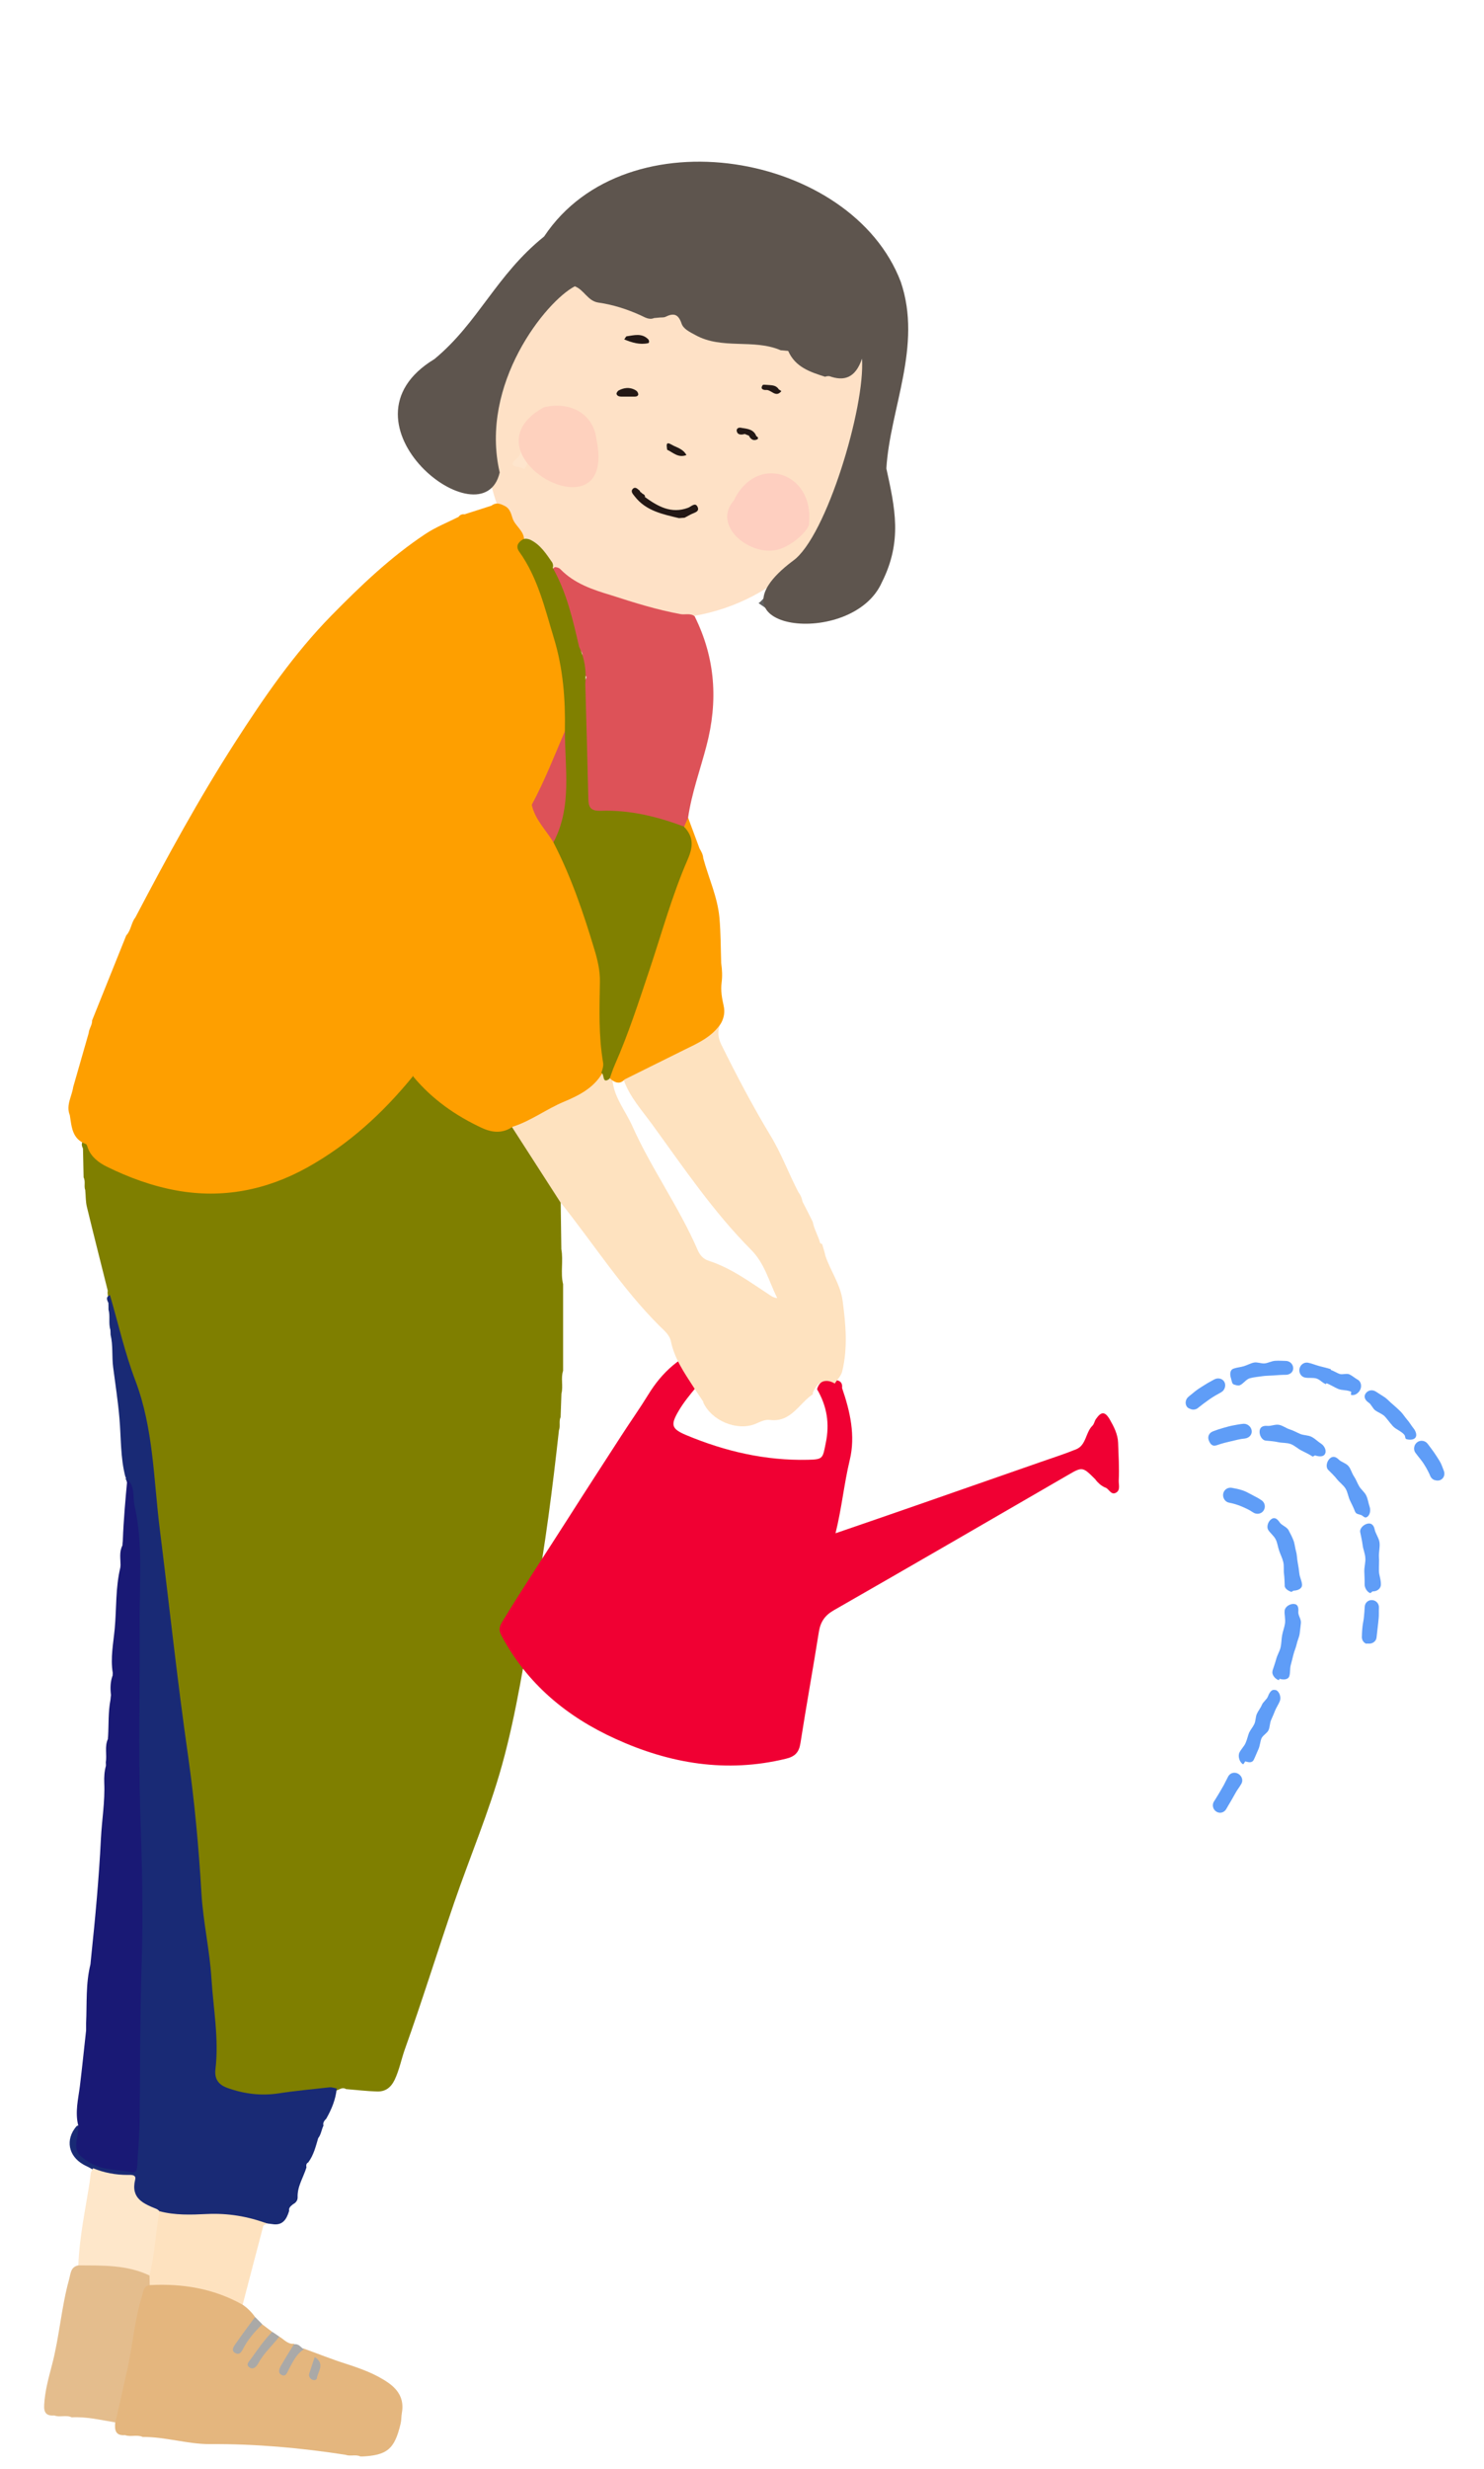
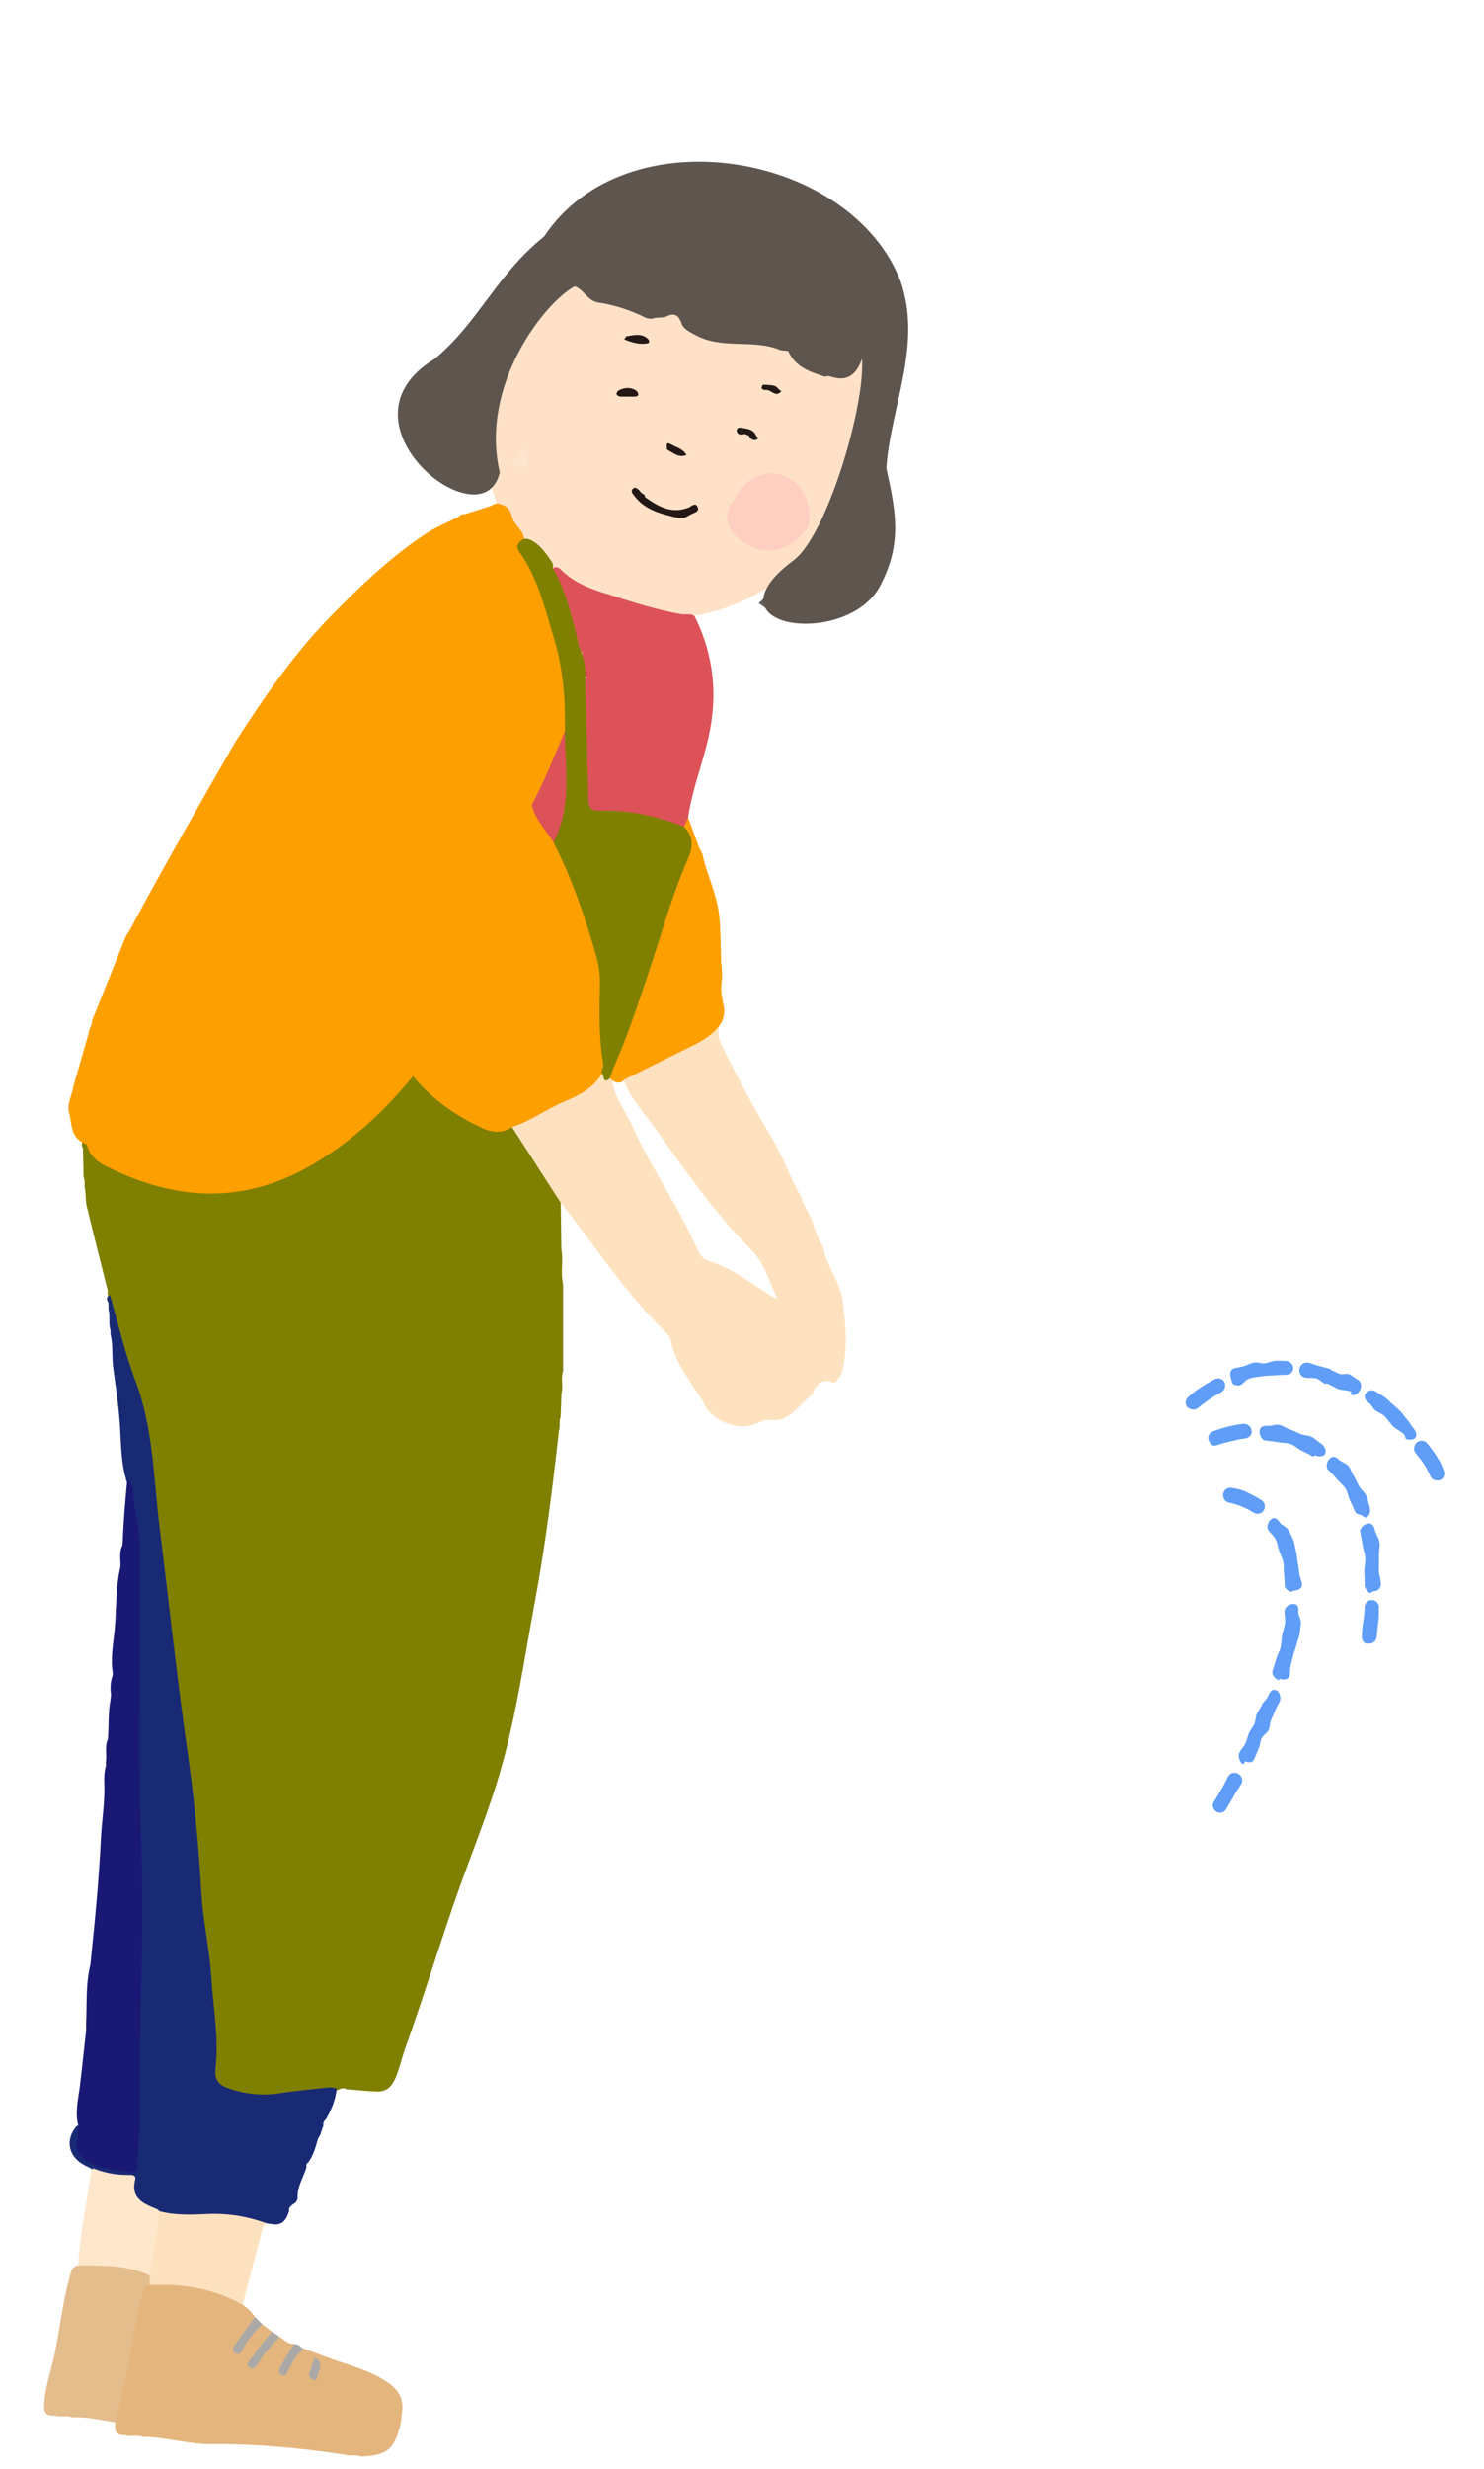
<svg xmlns="http://www.w3.org/2000/svg" width="101" height="168" viewBox="0 0 101 168" fill="none">
  <g clip-path="url(#clip0_110_928)">
    <path d="M58.531 28.524C59.781 19.43 56.011 26.484 50.009 20.758C38.26 17.587 28.651 16.493 33.593 33.587C37.406 46.769 57.691 44.298 58.531 28.524ZM39.75 36.594C39.743 36.573 39.75 36.566 39.75 36.594V36.594Z" fill="#FEE1C6" />
    <path d="M38.211 94.809C38.19 95.346 38.176 95.882 38.154 96.419C38.02 96.701 38.154 97.026 38.042 97.308C37.604 101.255 37.11 105.188 36.382 109.1C35.697 112.771 35.175 116.464 34.172 120.072C33.29 123.256 31.998 126.292 30.924 129.413C29.781 132.745 28.743 136.106 27.557 139.418C27.317 140.095 27.182 140.816 26.865 141.493C26.596 142.051 26.222 142.312 25.664 142.298C24.958 142.277 24.252 142.192 23.553 142.136C23.221 141.931 22.974 142.327 22.664 142.256C21.421 142.39 20.185 142.524 18.943 142.665C17.679 142.807 16.45 142.743 15.278 142.207C14.706 141.945 14.424 141.536 14.452 140.9C14.558 138.542 14.375 136.184 14.05 133.861C13.626 130.839 13.414 127.796 13.139 124.76C12.828 121.336 12.285 117.939 11.882 114.522C11.317 109.65 10.633 104.786 10.244 99.893C10.117 98.262 9.813 96.673 9.298 95.099C8.571 92.889 7.9 90.657 7.399 88.377C7.349 88.193 7.3 88.01 7.335 87.819C6.862 85.92 6.375 84.02 5.916 82.121C5.824 81.754 5.838 81.359 5.803 80.977C5.697 80.695 5.838 80.384 5.69 80.109C5.676 79.452 5.662 78.803 5.648 78.146C5.57 77.984 5.521 77.814 5.641 77.652C5.718 77.624 5.838 77.595 5.867 77.666C6.311 78.619 7.342 78.767 8.112 79.276C8.55 79.565 9.065 79.728 9.602 79.756C11.155 79.834 12.736 79.777 14.24 79.488C17.192 78.923 19.635 77.341 21.612 75.082C23.617 72.787 24.838 70.048 25.94 67.245C26.053 66.962 26.088 66.644 26.335 66.433C26.695 66.299 26.978 66.517 27.267 66.666C28.75 67.421 30.36 67.612 31.984 67.76C32.669 67.824 33.205 67.499 33.706 67.089C34.038 66.99 34.292 67.174 34.539 67.344C35.832 68.233 37.046 69.243 38.416 70.034C38.642 70.161 38.917 70.309 38.853 70.662C38.846 70.817 38.832 70.973 38.825 71.128C38.656 71.453 38.825 71.82 38.705 72.152C38.691 73.366 38.67 74.581 38.656 75.795C38.493 76.063 38.656 76.381 38.529 76.656C38.493 77.496 38.126 78.287 38.162 79.142C38.027 79.883 38.042 80.631 38.154 81.373C38.169 82.58 38.19 83.787 38.204 84.995C38.352 85.786 38.133 86.591 38.324 87.374C38.324 89.337 38.324 91.3 38.324 93.263C38.154 93.771 38.345 94.301 38.211 94.816V94.809Z" fill="#7F7F00" />
-     <path d="M74.566 100.669C73.669 99.772 73.676 99.779 72.631 100.387C67.343 103.451 62.062 106.515 56.759 109.551C56.152 109.897 55.848 110.328 55.735 111.006C55.333 113.54 54.874 116.061 54.478 118.596C54.38 119.231 54.104 119.514 53.476 119.662C49.437 120.643 45.596 119.994 41.889 118.306C38.578 116.802 35.881 114.571 34.137 111.295C33.939 110.928 33.961 110.709 34.179 110.349C35.613 107.984 37.152 105.682 38.635 103.352C39.842 101.453 41.071 99.567 42.292 97.675C42.892 96.743 43.535 95.84 44.121 94.886C45.046 93.375 46.324 92.182 48.103 91.66C48.533 91.984 48.533 92.436 48.484 92.909C47.82 93.997 46.86 94.858 46.203 95.967C45.632 96.934 45.667 97.209 46.719 97.647C49.36 98.749 52.099 99.384 54.973 99.32C56.039 99.299 55.989 99.222 56.201 98.177C56.477 96.856 56.279 95.663 55.608 94.519C55.764 93.961 56.18 93.82 56.688 93.87C57.027 93.898 57.366 93.954 57.31 94.434C57.861 96.03 58.235 97.689 57.832 99.342C57.444 100.958 57.289 102.611 56.865 104.319C58.856 103.634 60.734 102.992 62.612 102.335C65.345 101.382 68.077 100.429 70.81 99.476C71.621 99.193 72.441 98.932 73.238 98.607C73.937 98.325 73.874 97.463 74.354 96.997C74.467 96.891 74.488 96.694 74.58 96.56C74.905 96.094 75.166 95.945 75.533 96.581C75.823 97.089 76.077 97.584 76.098 98.169C76.126 99.024 76.183 99.885 76.14 100.732C76.126 101.001 76.274 101.396 75.943 101.566C75.59 101.742 75.477 101.262 75.194 101.198C74.933 101.078 74.735 100.895 74.559 100.676L74.566 100.669Z" fill="#F00033" />
    <path d="M47.877 95.388C47.658 95.063 47.446 94.738 47.227 94.413C46.585 93.418 45.907 92.451 45.66 91.257C45.568 90.805 45.187 90.516 44.876 90.205C42.313 87.642 40.371 84.578 38.119 81.768C37.018 80.059 35.916 78.351 34.815 76.635C35.478 76.021 36.319 75.682 37.095 75.286C38.409 74.616 39.8 74.1 40.816 72.963C41.198 72.865 41.169 73.5 41.565 73.387C41.628 73.429 41.671 73.493 41.692 73.571C41.833 74.714 42.574 75.59 43.026 76.593C44.325 79.508 46.211 82.107 47.481 85.044C47.63 85.39 47.863 85.665 48.23 85.778C49.783 86.28 51.075 87.254 52.417 88.129C52.53 88.2 52.636 88.285 52.897 88.32C52.318 87.148 52.05 85.969 51.111 85.023C48.541 82.439 46.507 79.417 44.375 76.487C43.676 75.526 42.864 74.637 42.454 73.493C42.504 73.182 42.73 73.027 42.991 72.921C44.636 72.286 46.105 71.283 47.721 70.605C48.279 70.372 48.42 69.673 49.063 69.61C48.809 70.118 48.851 70.591 49.105 71.099C50.143 73.196 51.231 75.265 52.438 77.263C53.186 78.492 53.674 79.84 54.337 81.111C54.486 81.302 54.577 81.521 54.62 81.761C54.853 82.213 55.086 82.665 55.312 83.124C55.41 83.632 55.686 84.084 55.82 84.578C55.862 84.606 55.912 84.627 55.954 84.641C56.032 84.91 56.124 85.178 56.18 85.454C56.533 86.491 57.204 87.388 57.352 88.525C57.564 90.121 57.705 91.702 57.324 93.291C57.239 93.637 56.985 93.849 56.816 94.131C56.187 93.75 55.629 93.99 55.312 94.781C55.312 94.809 55.333 94.851 55.326 94.858C54.38 95.48 53.843 96.786 52.417 96.609C52.035 96.56 51.725 96.75 51.393 96.885C50.136 97.379 48.42 96.659 47.856 95.402L47.877 95.388Z" fill="#FEE2BF" />
    <path d="M7.483 88.115C8.048 90.05 8.493 92.034 9.206 93.912C10.449 97.188 10.449 100.627 10.873 104.023C11.515 109.156 12.059 114.296 12.793 119.415C13.238 122.535 13.527 125.677 13.711 128.826C13.824 130.754 14.269 132.66 14.389 134.588C14.516 136.649 14.911 138.704 14.664 140.78C14.586 141.451 14.869 141.832 15.462 142.051C16.599 142.46 17.756 142.609 18.971 142.425C20.115 142.248 21.273 142.143 22.431 142.015C22.586 142.001 22.755 142.065 22.918 142.093C22.847 142.834 22.572 143.505 22.205 144.148C22.078 144.282 21.957 144.416 22.014 144.621C21.88 144.896 21.852 145.221 21.661 145.468V145.454C21.491 146.033 21.35 146.626 20.976 147.127C20.828 147.198 20.835 147.332 20.856 147.466C20.651 148.144 20.228 148.751 20.256 149.5C20.263 149.683 20.15 149.867 19.959 149.959C19.811 150.079 19.635 150.192 19.677 150.425C19.508 150.989 19.239 151.441 18.533 151.321C18.427 151.307 18.314 151.293 18.208 151.279C15.829 150.658 13.358 151.131 10.964 150.665C10.548 150.509 10.159 150.29 9.771 150.086C9.326 149.853 9.001 149.514 9.001 148.991C9.001 148.363 8.677 148.215 8.112 148.172C7.476 148.13 6.848 147.996 6.304 147.622C6.114 147.459 5.874 147.389 5.662 147.261C4.645 146.675 4.447 145.574 5.182 144.691C5.302 144.543 5.415 144.649 5.492 144.783C5.514 144.861 5.542 144.946 5.542 145.03C5.556 146.534 5.951 147.085 7.427 147.304C9.298 147.579 9.114 147.6 9.206 145.849C9.354 142.969 9.185 140.081 9.298 137.2C9.418 134.122 9.517 131.043 9.425 127.965C9.192 120.34 9.326 112.707 9.263 105.082C9.249 103.67 8.938 102.279 8.655 100.895C8.627 100.796 8.599 100.704 8.55 100.612C8.585 100.563 8.578 100.521 8.535 100.485C8.189 99.172 8.246 97.809 8.126 96.468C8.027 95.317 7.851 94.18 7.702 93.036C7.603 92.295 7.702 91.547 7.526 90.812C7.526 90.699 7.519 90.586 7.512 90.473C7.37 90.029 7.512 89.549 7.385 89.104C7.385 88.948 7.385 88.8 7.378 88.645C7.265 88.426 7.187 88.221 7.505 88.108L7.483 88.115Z" fill="#192A75" />
    <path d="M8.521 165.676C7.851 165.739 7.787 165.323 7.844 164.807C7.702 164.638 7.709 164.447 7.752 164.256C8.408 161.595 8.733 158.862 9.418 156.207C9.524 155.798 9.658 155.403 10.145 155.282C11.889 155.106 13.584 155.304 15.215 155.946C15.702 156.137 16.217 156.306 16.507 156.801C16.839 157.026 17.121 157.309 17.354 157.634C17.404 158.17 16.959 158.446 16.726 158.841C16.549 159.138 16.246 159.363 16.175 159.794C16.832 159.279 16.966 158.333 17.841 158.135C18.067 158.304 18.293 158.474 18.519 158.65C18.519 159.251 17.926 159.476 17.707 159.942C17.58 160.218 17.34 160.423 17.135 160.91C17.863 160.183 18.173 159.314 19.006 158.975C19.331 159.159 19.578 159.512 20.016 159.462C20.03 159.498 20.044 159.533 20.058 159.568C19.945 160.161 19.416 160.578 19.275 161.305C19.776 160.747 19.903 160.041 20.553 159.794C20.588 159.794 20.63 159.794 20.666 159.787C21.619 160.133 22.565 160.514 23.525 160.818C24.549 161.15 25.551 161.503 26.448 162.131C27.161 162.64 27.507 163.275 27.352 164.158C27.309 164.398 27.324 164.652 27.267 164.892C26.851 166.65 26.349 167.067 24.542 167.137C24.217 166.968 23.85 167.144 23.518 167.017C20.461 166.544 17.396 166.269 14.29 166.29C12.758 166.297 11.254 165.789 9.708 165.803C9.326 165.626 8.903 165.817 8.521 165.683V165.676Z" fill="#E4B67E" />
    <path d="M8.655 100.655C9.22 101.128 9.023 101.841 9.157 102.434C9.764 105.11 9.475 107.843 9.503 110.547C9.538 114.769 9.404 118.991 9.545 123.206C9.665 126.645 9.75 130.083 9.644 133.508C9.531 137.08 9.538 140.653 9.503 144.233C9.496 145.242 9.397 146.245 9.347 147.255C9.333 147.551 9.326 147.876 8.924 147.791C7.992 147.587 7.003 147.685 6.121 147.142C5.203 146.577 5.055 146.365 5.281 145.257C5.323 145.045 5.309 144.819 5.323 144.6C5.097 143.703 5.323 142.828 5.436 141.945C5.591 140.681 5.718 139.41 5.86 138.14C5.86 137.977 5.86 137.815 5.86 137.652C5.923 136.318 5.824 134.969 6.156 133.649C6.17 133.501 6.184 133.352 6.198 133.211C6.481 130.507 6.735 127.803 6.869 125.085C6.933 123.821 7.152 122.564 7.095 121.293C7.081 120.905 7.102 120.523 7.208 120.142C7.208 120.064 7.208 119.98 7.201 119.902C7.286 119.38 7.109 118.829 7.342 118.321C7.342 118.264 7.349 118.208 7.356 118.151C7.406 117.318 7.356 116.478 7.519 115.652C7.526 115.546 7.54 115.44 7.554 115.327C7.498 114.875 7.505 114.423 7.667 113.985C7.667 113.929 7.667 113.872 7.674 113.816C7.505 112.806 7.716 111.804 7.808 110.808C7.935 109.424 7.858 108.012 8.19 106.649C8.19 106.6 8.197 106.544 8.204 106.494C8.204 106.042 8.105 105.583 8.331 105.153C8.338 105.04 8.345 104.927 8.359 104.821C8.408 103.43 8.535 102.046 8.663 100.662L8.655 100.655Z" fill="#191975" />
    <path d="M47.291 41.961C48.696 44.799 48.88 47.729 48.075 50.772C47.651 52.389 47.072 53.971 46.832 55.63C46.832 55.863 46.811 56.089 46.62 56.258C46.013 56.385 45.483 56.082 44.933 55.941C43.612 55.609 42.285 55.383 40.922 55.355C40.054 55.34 39.934 55.213 39.849 54.338C39.665 52.46 39.764 50.582 39.729 48.696C39.715 47.976 39.553 47.263 39.672 46.543C39.715 46.352 40.026 46.098 39.863 45.999C38.289 45.046 40.294 44.912 39.397 44.163C38.924 43.479 38.952 42.645 38.719 41.89C38.458 41.05 38.246 40.196 37.78 39.433C37.632 39.186 37.371 38.875 37.759 38.586C37.9 38.586 38.041 38.628 38.14 38.727C39.101 39.715 40.35 40.125 41.621 40.506C43.167 41.008 44.714 41.488 46.316 41.784C46.641 41.841 47.001 41.692 47.298 41.947L47.291 41.961Z" fill="#DD5258" />
    <path d="M46.564 56.237C46.655 56.039 46.74 55.834 46.832 55.637C47.093 56.336 47.347 57.028 47.609 57.727C47.729 57.931 47.849 58.143 47.863 58.39C48.23 59.746 48.837 61.031 48.964 62.443C49.056 63.467 49.049 64.498 49.084 65.529C49.148 65.973 49.169 66.411 49.112 66.856C49.042 67.392 49.134 67.915 49.254 68.445C49.346 68.854 49.275 69.242 49.077 69.61C48.463 70.563 47.467 70.986 46.507 71.459C45.173 72.116 43.838 72.787 42.511 73.443C42.228 73.754 41.932 73.698 41.628 73.472C41.6 73.436 41.565 73.408 41.522 73.387C41.311 73.02 41.494 72.681 41.628 72.356C43.323 68.226 44.594 63.954 45.999 59.725C46.027 59.647 46.048 59.562 46.084 59.492C46.564 58.454 47.114 57.423 46.571 56.23L46.564 56.237Z" fill="#FE9F00" />
    <path d="M10.188 155.473C9.757 155.544 9.764 155.897 9.665 156.214C9.164 157.817 9.037 159.497 8.684 161.128C8.416 162.357 8.126 163.586 7.851 164.814C6.862 164.652 5.888 164.412 4.878 164.468C4.497 164.284 4.08 164.489 3.692 164.341C3.155 164.383 2.972 164.15 3.007 163.614C3.057 162.675 3.311 161.771 3.544 160.881C4.045 158.968 4.172 156.991 4.702 155.085C4.808 154.717 4.793 154.223 5.337 154.131C7.053 153.694 8.698 153.814 10.244 154.753C10.378 155.007 10.378 155.247 10.195 155.473H10.188Z" fill="#E4BD8D" />
    <path d="M10.188 155.473C10.188 155.254 10.181 155.035 10.174 154.816C10.145 153.319 10.195 151.837 10.858 150.446C11.91 150.728 13.005 150.686 14.064 150.636C15.504 150.566 16.86 150.792 18.187 151.286C18.095 151.342 17.94 151.378 17.919 151.448C17.446 153.235 16.98 155.021 16.514 156.807C14.544 155.699 12.412 155.353 10.188 155.473Z" fill="#FEE2BF" />
    <path d="M10.858 150.446C10.583 151.893 10.541 153.383 10.174 154.817C8.634 154.082 6.975 154.139 5.33 154.132C5.401 152.218 5.81 150.354 6.1 148.469C6.135 148.257 6.156 148.038 6.184 147.819C6.248 147.728 6.248 147.601 6.34 147.523C7.088 147.827 7.865 147.975 8.677 147.975C8.903 147.975 9.291 147.932 9.199 148.3C8.888 149.578 9.764 149.931 10.668 150.298C10.738 150.326 10.795 150.397 10.858 150.446Z" fill="#FEE7CA" />
    <path d="M19.013 158.968C18.547 159.582 17.954 160.091 17.587 160.783C17.474 160.994 17.248 161.256 16.987 161.079C16.683 160.874 16.966 160.663 17.1 160.465C17.545 159.83 17.99 159.201 18.526 158.65C18.689 158.756 18.851 158.862 19.006 158.975L19.013 158.968Z" fill="#AAA9A7" />
    <path d="M17.848 158.135C17.34 158.636 16.867 159.173 16.542 159.808C16.401 160.091 16.253 160.239 15.992 160.084C15.73 159.928 15.886 159.674 16.006 159.505C16.443 158.876 16.902 158.262 17.361 157.641C17.524 157.803 17.686 157.972 17.848 158.135Z" fill="#AAA9A7" />
-     <path d="M41.261 71.989C41.106 70.612 41.007 69.235 41.099 67.852C41.162 66.793 41.071 65.748 40.767 64.731C40.004 62.189 39.2 59.661 37.907 57.317C37.357 56.47 36.855 55.587 36.255 54.775C36.312 54.754 36.368 54.719 36.425 54.669C37.371 53.229 37.943 51.626 38.55 50.031C38.698 49.664 38.733 49.282 38.712 48.887C38.529 44.968 37.681 41.233 35.754 37.788C35.563 37.442 35.507 37.124 35.669 36.771C35.697 36.1 35.027 35.79 34.871 35.218C34.78 34.935 34.702 34.646 34.434 34.469C34.116 34.293 33.791 34.137 33.445 34.406C32.838 34.603 32.224 34.794 31.616 34.992C31.447 34.971 31.306 35.027 31.207 35.168C30.451 35.55 29.647 35.867 28.948 36.333C26.582 37.901 24.542 39.856 22.558 41.876C20.009 44.474 17.968 47.447 16.006 50.497C13.527 54.352 11.339 58.369 9.213 62.422C8.924 62.782 8.924 63.297 8.592 63.644C7.815 65.571 7.046 67.499 6.269 69.426C6.283 69.737 6.057 69.984 6.036 70.287C5.683 71.509 5.337 72.73 4.984 73.952C4.892 74.594 4.476 75.195 4.751 75.872C4.878 76.656 4.899 77.489 5.838 77.835C5.916 77.863 5.951 78.019 5.987 78.125C6.213 78.732 6.749 79.12 7.251 79.367C8.761 80.116 10.378 80.702 12.023 80.998C15.144 81.563 18.131 80.977 20.913 79.431C23.73 77.863 26.06 75.731 28.086 73.246C28.086 73.225 28.086 73.203 28.086 73.182C28.107 73.21 28.129 73.246 28.15 73.274C29.421 74.792 30.995 75.901 32.782 76.734C33.509 77.073 34.201 77.129 34.886 76.663C36.128 76.268 37.18 75.463 38.373 74.962C39.39 74.538 40.386 74.037 40.986 73.027C41.431 72.773 41.304 72.37 41.261 71.996V71.989Z" fill="#FE9F00" />
+     <path d="M41.261 71.989C41.106 70.612 41.007 69.235 41.099 67.852C41.162 66.793 41.071 65.748 40.767 64.731C40.004 62.189 39.2 59.661 37.907 57.317C37.357 56.47 36.855 55.587 36.255 54.775C36.312 54.754 36.368 54.719 36.425 54.669C37.371 53.229 37.943 51.626 38.55 50.031C38.698 49.664 38.733 49.282 38.712 48.887C38.529 44.968 37.681 41.233 35.754 37.788C35.563 37.442 35.507 37.124 35.669 36.771C35.697 36.1 35.027 35.79 34.871 35.218C34.78 34.935 34.702 34.646 34.434 34.469C34.116 34.293 33.791 34.137 33.445 34.406C32.838 34.603 32.224 34.794 31.616 34.992C31.447 34.971 31.306 35.027 31.207 35.168C30.451 35.55 29.647 35.867 28.948 36.333C26.582 37.901 24.542 39.856 22.558 41.876C20.009 44.474 17.968 47.447 16.006 50.497C8.924 62.782 8.924 63.297 8.592 63.644C7.815 65.571 7.046 67.499 6.269 69.426C6.283 69.737 6.057 69.984 6.036 70.287C5.683 71.509 5.337 72.73 4.984 73.952C4.892 74.594 4.476 75.195 4.751 75.872C4.878 76.656 4.899 77.489 5.838 77.835C5.916 77.863 5.951 78.019 5.987 78.125C6.213 78.732 6.749 79.12 7.251 79.367C8.761 80.116 10.378 80.702 12.023 80.998C15.144 81.563 18.131 80.977 20.913 79.431C23.73 77.863 26.06 75.731 28.086 73.246C28.086 73.225 28.086 73.203 28.086 73.182C28.107 73.21 28.129 73.246 28.15 73.274C29.421 74.792 30.995 75.901 32.782 76.734C33.509 77.073 34.201 77.129 34.886 76.663C36.128 76.268 37.18 75.463 38.373 74.962C39.39 74.538 40.386 74.037 40.986 73.027C41.431 72.773 41.304 72.37 41.261 71.996V71.989Z" fill="#FE9F00" />
    <path d="M40.922 72.999C41 72.759 41.092 72.533 41.042 72.272C40.732 70.457 40.802 68.621 40.83 66.793C40.844 66.037 40.668 65.303 40.449 64.583C39.701 62.09 38.861 59.626 37.66 57.303C37.66 57.141 37.611 56.957 37.681 56.809C38.5 55.114 38.183 53.286 38.296 51.514C38.331 50.906 38.352 50.306 38.444 49.706C38.486 47.574 38.324 45.47 37.696 43.415C37.081 41.389 36.601 39.299 35.337 37.534C35.083 37.173 35.253 36.912 35.57 36.708C35.733 36.623 35.895 36.651 36.057 36.708C36.764 37.032 37.159 37.661 37.583 38.268C37.639 38.381 37.667 38.501 37.618 38.628C38.564 40.301 38.988 42.151 39.411 44.001C39.8 44.799 39.913 45.653 39.835 46.529C39.906 49.127 39.983 51.725 40.04 54.324C40.054 54.91 40.174 55.185 40.887 55.164C42.843 55.093 44.721 55.552 46.549 56.237C47.199 56.936 47.206 57.564 46.789 58.511C45.737 60.932 45.038 63.495 44.198 66.002C43.471 68.169 42.765 70.358 41.84 72.455C41.706 72.759 41.607 73.076 41.494 73.387C40.929 73.818 41.183 73.006 40.901 72.999H40.922Z" fill="#808000" />
    <path d="M38.451 49.713C38.437 52.269 38.952 54.882 37.667 57.31C37.159 56.47 36.41 55.764 36.192 54.754C37.067 53.13 37.738 51.408 38.458 49.713H38.451Z" fill="#DD5258" />
    <path d="M19.995 159.505C20.32 159.427 20.468 159.702 20.68 159.843C20.164 160.161 19.931 160.698 19.656 161.199C19.55 161.397 19.465 161.757 19.148 161.573C18.886 161.425 19.02 161.128 19.148 160.91C19.423 160.437 19.712 159.971 20.002 159.505H19.995Z" fill="#AAA9A8" />
    <path d="M21.421 160.366C22.148 160.839 21.633 161.34 21.569 161.799C21.555 161.926 21.372 161.983 21.223 161.891C21.061 161.792 20.997 161.637 21.054 161.467C21.16 161.129 21.28 160.79 21.421 160.366Z" fill="#AAA9A7" />
    <path d="M35.697 31.92C35.57 31.871 35.45 31.793 35.316 31.779C34.794 31.723 34.758 31.525 35.147 31.214C35.352 31.052 35.422 30.819 35.514 30.593C36.185 30.953 35.987 31.433 35.697 31.927V31.92Z" fill="#FEE5CD" />
    <path d="M51.626 41.035C52.036 40.774 52.205 40.174 52.805 40.181C52.968 40.33 53.003 40.513 52.855 40.661C52.586 40.937 52.826 41.134 52.918 41.36C53.137 41.65 53.116 42.073 53.448 42.299" fill="#626262" />
-     <path d="M40.597 29.908C40.393 28.129 38.79 27.282 37.011 27.712C31.242 30.904 42.059 36.877 40.597 29.908Z" fill="#FED1BE" />
    <path d="M43.549 33.396C43.556 33.46 43.591 33.495 43.655 33.516C43.718 33.629 43.93 33.629 43.895 33.82C44.777 34.455 45.688 34.978 46.832 34.547C47.044 34.469 47.305 34.159 47.467 34.469C47.651 34.822 47.242 34.879 47.016 34.999C46.874 35.077 46.733 35.147 46.592 35.225C46.465 35.232 46.338 35.246 46.211 35.253C45.095 34.985 43.958 34.759 43.196 33.77C43.083 33.622 42.899 33.446 43.062 33.269C43.245 33.071 43.401 33.283 43.542 33.389L43.549 33.396Z" fill="#231815" />
    <path d="M42.483 23.095C42.581 22.961 42.603 22.89 42.638 22.883C43.146 22.812 43.669 22.643 44.107 23.074C44.198 23.166 44.198 23.335 44.107 23.349C43.542 23.469 43.019 23.314 42.476 23.088L42.483 23.095Z" fill="#231815" />
    <path d="M43.443 26.844C43.401 26.964 43.309 26.985 43.189 26.985C42.892 26.985 42.589 26.985 42.292 26.985C42.151 26.985 41.995 26.943 41.96 26.801C41.946 26.738 42.038 26.597 42.115 26.561C42.469 26.378 42.843 26.328 43.217 26.526C43.344 26.59 43.429 26.695 43.443 26.844Z" fill="#231815" />
    <path d="M55.065 35.578C55.142 36.002 53.843 37.258 52.756 37.435C50.864 37.745 48.498 35.712 49.939 34.06C51.464 30.84 55.403 32.104 55.065 35.578Z" fill="#FECFC0" />
    <path d="M52.989 26.47C52.798 26.187 52.494 26.215 52.205 26.187C52.106 26.187 51.944 26.152 51.908 26.201C51.704 26.491 52 26.547 52.141 26.533C52.494 26.505 52.798 27.091 53.179 26.611C53.116 26.569 53.052 26.519 52.982 26.477L52.989 26.47Z" fill="#231815" />
    <path d="M51.478 29.682C51.308 29.223 50.899 29.174 50.496 29.117C50.263 29.047 50.087 29.16 50.15 29.365C50.214 29.598 50.468 29.591 50.687 29.527C50.779 29.562 50.87 29.605 50.969 29.64C51.082 29.873 51.259 30.014 51.52 29.901C51.626 29.859 51.612 29.739 51.485 29.682H51.478Z" fill="#231815" />
    <path d="M45.406 30.607C45.392 30.388 45.257 29.986 45.695 30.247C46.027 30.445 46.472 30.515 46.719 30.96C46.161 31.179 45.808 30.784 45.406 30.6V30.607Z" fill="#231815" />
    <path d="M60.325 31.878C60.565 27.832 62.789 23.532 61.306 19.176C57.959 10.372 42.624 7.682 37.032 16.091C33.756 18.724 32.57 21.944 29.569 24.429C22.395 28.771 32.88 37.025 34.01 32.146C32.612 26.124 37.173 20.482 39.122 19.48C39.75 19.713 40.004 20.489 40.732 20.588C41.72 20.73 42.666 21.033 43.577 21.443C43.867 21.57 44.163 21.789 44.516 21.64C44.636 21.626 44.756 21.619 44.883 21.605C45.017 21.591 45.18 21.612 45.293 21.556C45.85 21.28 46.168 21.365 46.387 22.015C46.514 22.389 46.945 22.586 47.319 22.791C49.141 23.808 51.28 23.031 53.13 23.829C53.299 23.843 53.476 23.864 53.645 23.878C54.126 24.98 55.142 25.312 56.166 25.637C56.18 25.608 56.371 25.58 56.448 25.594C57.416 25.94 58.206 25.757 58.665 24.408C58.898 27.649 56.237 36.552 53.97 38.155C47.665 42.871 57.995 44.163 60.014 39.631C61.433 36.821 60.911 34.561 60.325 31.871V31.878Z" fill="#5E554E" />
    <path d="M85.418 102.964C85.623 103.035 85.863 102.971 85.99 102.787C86.152 102.561 86.096 102.237 85.87 102.081C85.665 101.94 85.446 101.827 85.227 101.714C85.008 101.601 84.796 101.474 84.556 101.396C84.316 101.319 84.083 101.269 83.836 101.227C83.561 101.178 83.3 101.354 83.25 101.629C83.201 101.905 83.377 102.187 83.646 102.237C83.942 102.293 84.225 102.378 84.493 102.491C84.761 102.604 85.037 102.731 85.284 102.9C85.326 102.929 85.368 102.943 85.411 102.964H85.418Z" fill="#5F9DF7" />
    <path d="M84.606 120.036C84.359 119.909 84.232 119.478 84.359 119.231C84.472 119.005 84.669 118.822 84.768 118.603C84.874 118.37 84.924 118.116 85.008 117.897C85.107 117.685 85.269 117.508 85.368 117.297C85.467 117.085 85.446 116.824 85.538 116.612C85.63 116.4 85.792 116.216 85.877 116.005C85.962 115.793 86.209 115.637 86.293 115.426C86.392 115.171 86.54 114.903 86.802 114.988C86.802 114.988 86.823 114.974 86.823 114.981C87.084 115.08 87.204 115.475 87.105 115.736C87.02 115.955 86.879 116.146 86.787 116.372C86.696 116.598 86.611 116.802 86.512 117.021C86.413 117.24 86.434 117.501 86.336 117.713C86.237 117.925 85.954 118.059 85.856 118.271C85.764 118.49 85.757 118.772 85.644 119.019C85.538 119.245 85.446 119.493 85.333 119.726C85.22 119.951 84.994 119.916 84.761 119.838C84.74 119.831 84.627 120.05 84.606 120.036ZM86.604 113.675C86.689 113.406 86.787 113.145 86.858 112.877C86.929 112.608 87.091 112.354 87.155 112.086C87.218 111.818 87.211 111.521 87.261 111.253C87.31 110.985 87.423 110.709 87.458 110.434C87.494 110.158 87.409 109.862 87.43 109.594C87.451 109.318 87.79 109.106 88.066 109.128C88.348 109.149 88.383 109.389 88.362 109.664C88.341 109.904 88.567 110.173 88.539 110.42C88.51 110.667 88.489 110.907 88.454 111.154C88.418 111.401 88.299 111.627 88.249 111.867C88.2 112.107 88.087 112.333 88.03 112.573C87.974 112.813 87.91 113.046 87.847 113.286C87.783 113.526 87.825 113.788 87.755 114.028C87.677 114.289 87.352 114.303 87.084 114.218C87.084 114.218 87.042 114.317 87.035 114.317C86.781 114.232 86.533 113.943 86.611 113.682L86.604 113.675ZM87.437 107.878C87.423 107.603 87.423 107.341 87.388 107.08C87.352 106.819 87.402 106.529 87.338 106.275C87.275 106.007 87.148 105.767 87.063 105.52C86.971 105.258 86.943 104.983 86.83 104.75C86.71 104.503 86.477 104.333 86.329 104.115C86.173 103.889 86.3 103.514 86.533 103.352C86.759 103.197 86.943 103.352 87.098 103.585C87.239 103.79 87.578 103.882 87.698 104.108C87.818 104.333 87.938 104.559 88.03 104.799C88.122 105.04 88.136 105.301 88.207 105.548C88.277 105.795 88.27 106.049 88.32 106.303C88.369 106.558 88.404 106.798 88.433 107.059C88.461 107.32 88.602 107.553 88.616 107.814C88.63 108.09 88.334 108.21 88.051 108.224C87.988 108.224 87.931 108.323 87.875 108.302C87.684 108.238 87.437 108.09 87.43 107.878H87.437Z" fill="#5F9DF7" />
    <path d="M82.883 123.305C83.102 123.383 83.335 123.291 83.455 123.086C83.624 122.797 83.582 122.86 83.794 122.507C83.893 122.338 83.999 122.14 84.126 121.921C84.232 121.738 84.38 121.561 84.493 121.35C84.627 121.109 84.507 120.813 84.267 120.679C84.027 120.545 83.73 120.615 83.596 120.855C83.483 121.06 83.391 121.265 83.293 121.448C83.173 121.667 83.053 121.858 82.961 122.02C82.756 122.366 82.615 122.578 82.615 122.578C82.474 122.818 82.558 123.122 82.791 123.263C82.82 123.284 82.855 123.291 82.883 123.305Z" fill="#5F9DF7" />
    <path d="M82.551 98.346C82.657 98.382 82.777 98.346 82.89 98.304C83.187 98.198 83.49 98.127 83.794 98.057C84.097 97.986 84.401 97.901 84.719 97.873C84.994 97.845 85.22 97.626 85.192 97.351C85.164 97.075 84.902 96.849 84.62 96.871C84.387 96.892 84.147 96.941 83.914 96.984C83.681 97.026 83.455 97.097 83.222 97.16C82.989 97.224 82.77 97.301 82.551 97.386C82.29 97.485 82.17 97.739 82.269 98C82.325 98.148 82.41 98.29 82.544 98.339L82.551 98.346Z" fill="#5F9DF7" />
    <path d="M92.874 107.793C92.881 107.468 92.86 107.172 92.853 106.896C92.853 106.565 92.951 106.261 92.923 106C92.909 105.703 92.775 105.414 92.74 105.124C92.704 104.835 92.634 104.545 92.577 104.256C92.521 103.988 92.81 103.719 93.079 103.663C93.347 103.606 93.502 103.783 93.559 104.058C93.622 104.362 93.855 104.644 93.891 104.962C93.926 105.28 93.834 105.604 93.848 105.922C93.876 106.197 93.841 106.508 93.848 106.868C93.848 107.158 93.996 107.468 93.982 107.821C93.975 108.097 93.707 108.28 93.432 108.273C93.382 108.273 93.297 108.4 93.248 108.386C93.043 108.316 92.867 108.019 92.874 107.793ZM92.231 102.865C92.132 102.59 91.998 102.342 91.878 102.088C91.758 101.834 91.723 101.516 91.575 101.276C91.426 101.036 91.165 100.86 90.989 100.634C90.812 100.408 90.607 100.217 90.403 100.012C90.205 99.815 90.297 99.441 90.494 99.243C90.692 99.045 90.911 99.102 91.109 99.299C91.292 99.483 91.603 99.546 91.772 99.744C91.942 99.942 91.998 100.224 92.147 100.443C92.295 100.662 92.373 100.902 92.507 101.128C92.641 101.354 92.874 101.516 92.987 101.756C93.1 101.996 93.128 102.258 93.213 102.505C93.305 102.766 93.241 103.14 92.98 103.239C92.867 103.281 92.74 103.112 92.634 103.077C92.493 103.027 92.288 103.013 92.238 102.865H92.231ZM89.329 99.094C89.089 98.939 88.835 98.819 88.581 98.692C88.327 98.565 88.108 98.346 87.84 98.247C87.571 98.148 87.268 98.184 86.985 98.12C86.703 98.057 86.427 98.043 86.145 98.014C85.877 97.986 85.7 97.633 85.728 97.358C85.757 97.082 85.969 96.99 86.244 97.012C86.505 97.04 86.788 96.892 87.049 96.941C87.31 96.99 87.529 97.174 87.783 97.252C88.037 97.329 88.256 97.464 88.496 97.562C88.736 97.661 89.033 97.64 89.266 97.76C89.499 97.88 89.689 98.078 89.908 98.219C90.141 98.367 90.318 98.713 90.163 98.946C90.035 99.144 89.725 99.094 89.513 99.024C89.478 99.01 89.372 99.116 89.337 99.094H89.329Z" fill="#5F9DF7" />
    <path d="M93.001 111.825C93.001 111.825 93.072 111.825 93.107 111.825C93.382 111.86 93.657 111.691 93.686 111.415C93.728 111.084 93.714 111.154 93.763 110.745C93.785 110.554 93.813 110.321 93.834 110.074C93.855 109.862 93.834 109.629 93.848 109.396C93.869 109.121 93.672 108.888 93.396 108.867C93.121 108.845 92.895 109.043 92.881 109.325C92.867 109.558 92.853 109.784 92.831 109.989C92.81 110.236 92.754 110.455 92.733 110.646C92.69 111.041 92.69 111.295 92.69 111.302C92.662 111.542 92.782 111.768 93.001 111.839V111.825Z" fill="#5F9DF7" />
    <path d="M81.047 95.875C81.203 95.931 81.393 95.91 81.528 95.797C81.782 95.592 82.036 95.402 82.297 95.218C82.558 95.035 82.841 94.872 83.116 94.724C83.356 94.59 83.462 94.258 83.328 94.018C83.194 93.778 82.876 93.721 82.636 93.856C82.431 93.969 82.227 94.074 82.029 94.201C81.831 94.329 81.633 94.442 81.443 94.583C81.252 94.724 81.083 94.879 80.899 95.02C80.68 95.197 80.624 95.508 80.793 95.727C80.857 95.804 80.956 95.84 81.04 95.868L81.047 95.875Z" fill="#5F9DF7" />
    <path d="M83.794 93.813C83.695 93.552 83.688 93.22 83.942 93.121C84.168 93.037 84.422 93.022 84.655 92.952C84.888 92.881 85.107 92.754 85.34 92.705C85.573 92.655 85.849 92.789 86.082 92.761C86.315 92.733 86.548 92.599 86.788 92.585C87.028 92.57 87.268 92.585 87.508 92.592C87.783 92.592 88.016 92.818 88.016 93.093C88.016 93.368 87.769 93.545 87.494 93.538C87.225 93.538 86.95 93.559 86.682 93.58C86.413 93.601 86.138 93.594 85.87 93.637C85.602 93.679 85.326 93.7 85.065 93.771C84.804 93.841 84.627 94.152 84.373 94.251C84.26 94.293 84.083 94.23 83.971 94.195C83.836 94.145 83.843 93.954 83.787 93.813H83.794ZM95.585 97.626C95.366 97.365 94.999 97.252 94.801 97.033C94.547 96.757 94.371 96.475 94.18 96.306C93.996 96.164 93.778 96.087 93.601 95.96C93.425 95.832 93.333 95.55 93.149 95.43C92.916 95.275 92.789 95.035 92.944 94.809C93.1 94.576 93.41 94.526 93.643 94.682C93.841 94.816 94.053 94.936 94.258 95.077C94.448 95.211 94.604 95.402 94.808 95.564C94.978 95.713 95.154 95.868 95.324 96.037C95.493 96.207 95.613 96.412 95.762 96.581C95.931 96.772 96.044 96.983 96.178 97.146C96.355 97.358 96.496 97.689 96.277 97.866C96.136 97.979 95.86 97.965 95.705 97.908C95.62 97.88 95.649 97.704 95.585 97.633V97.626ZM91.963 94.696C91.695 94.555 91.342 94.611 91.073 94.498C90.805 94.385 90.551 94.209 90.275 94.11C90.275 94.11 90.247 94.173 90.24 94.173C90.007 94.096 89.824 93.849 89.584 93.785C89.344 93.721 89.075 93.771 88.835 93.728C88.56 93.686 88.39 93.411 88.44 93.135C88.489 92.86 88.743 92.669 89.012 92.712C89.28 92.761 89.527 92.874 89.795 92.945C90.064 93.015 90.325 93.072 90.579 93.157C90.579 93.157 90.579 93.199 90.579 93.206C90.777 93.277 90.96 93.397 91.158 93.474C91.356 93.552 91.645 93.418 91.843 93.51C92.041 93.601 92.203 93.757 92.394 93.863C92.641 93.99 92.697 94.329 92.563 94.576C92.45 94.795 92.175 94.985 91.949 94.9C91.921 94.894 91.984 94.703 91.956 94.689L91.963 94.696Z" fill="#5F9DF7" />
    <path d="M97.661 100.704C97.774 100.74 97.894 100.747 98.014 100.704C98.268 100.599 98.367 100.316 98.261 100.055C98.183 99.864 98.113 99.624 97.979 99.405C97.859 99.208 97.725 99.003 97.59 98.805C97.449 98.6 97.294 98.41 97.167 98.233C97.004 98.014 96.687 97.958 96.461 98.12C96.235 98.283 96.171 98.615 96.326 98.833C96.531 99.116 96.75 99.356 96.898 99.589C97.117 99.928 97.258 100.217 97.343 100.422C97.4 100.563 97.513 100.662 97.64 100.704H97.661Z" fill="#5F9DF7" />
  </g>
  <defs>
    <clipPath id="clip0_110_928">
      <rect width="95.303" height="156.13" fill="white" transform="translate(3 11)" />
    </clipPath>
  </defs>
</svg>